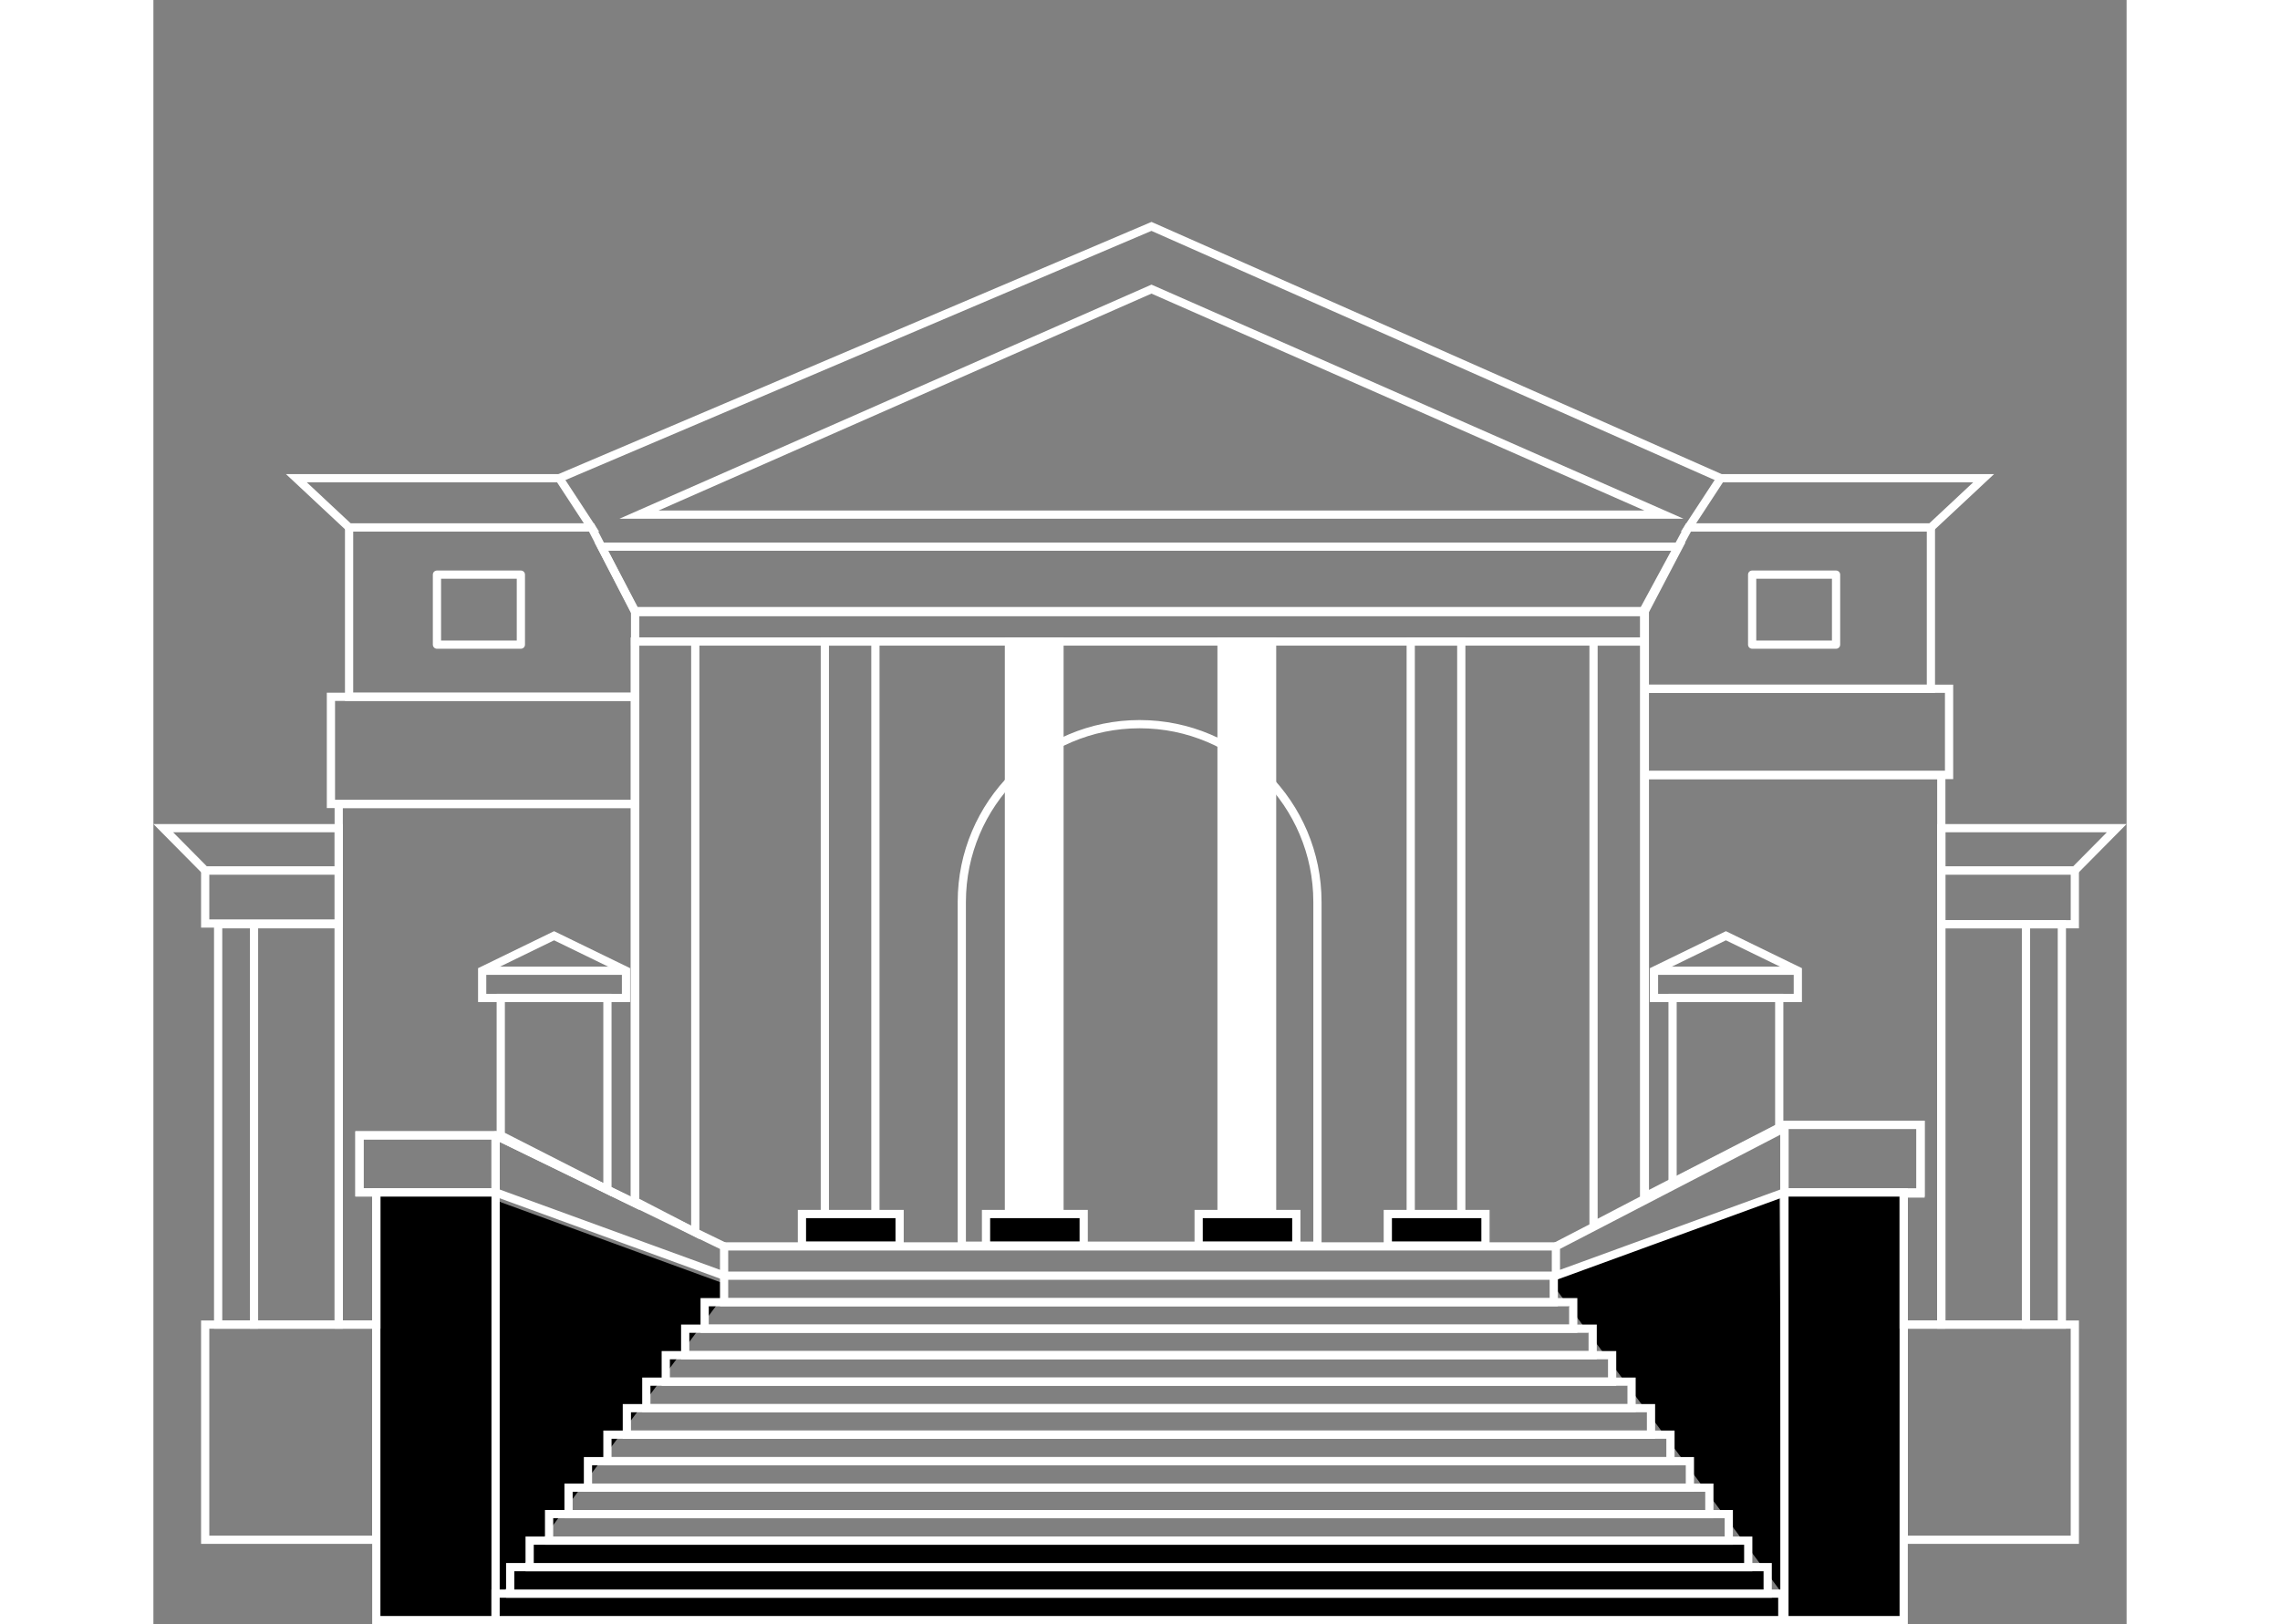
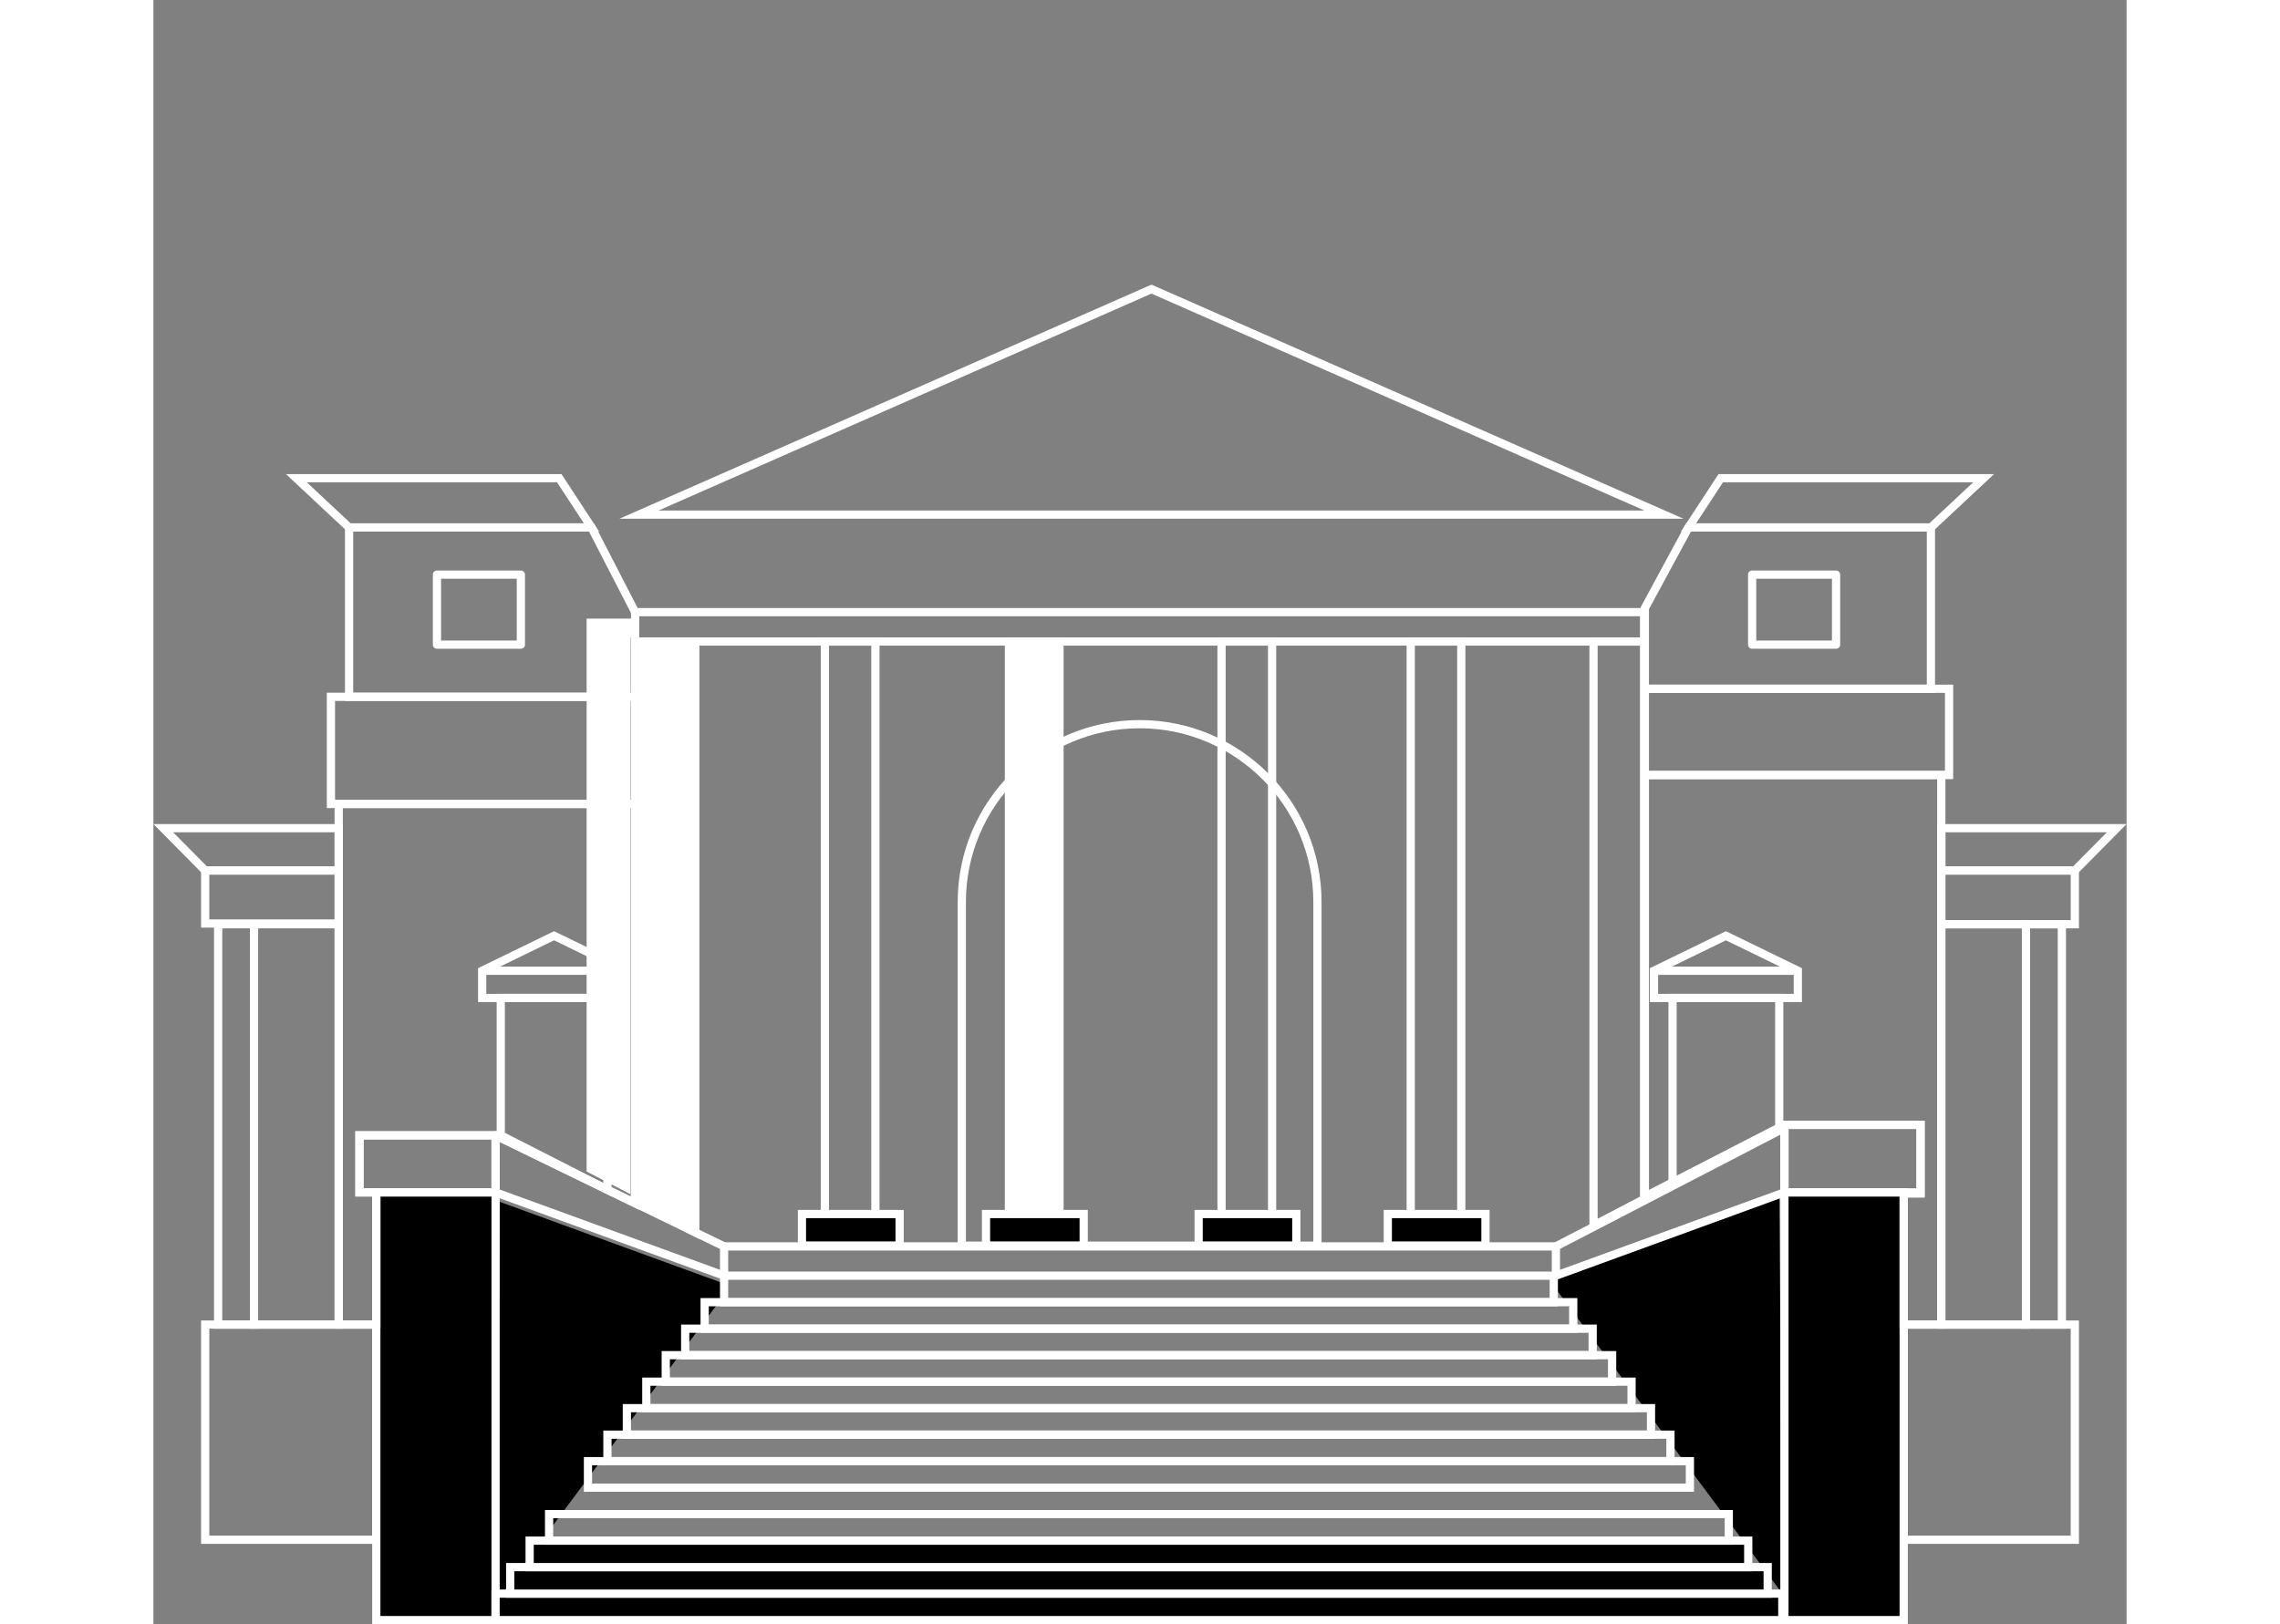
<svg xmlns="http://www.w3.org/2000/svg" width="400px" height="285px" id="Layer_1" data-name="Layer 1" viewBox="0 0 1439.31 1184.97">
  <rect x="0" y="0" width="1439.31" height="1184.97" fill="#808080" stroke="none" />
  <defs>
    <style>
      .cls-1 {
        fill: #000;
      }

      .cls-1, .cls-2 {
        stroke-width: 0px;
      }

      .cls-2 {
        fill: #fff;
      }
    </style>
  </defs>
  <polygon class="cls-1" points="1185.94 871.29 1188.18 1162.64 1023.03 940.36 1023.03 930.69 1185.94 871.29" />
  <polygon class="cls-1" points="252.59 876.79 250.36 1168.14 415.51 945.86 415.51 936.19 252.59 876.79" />
  <g>
    <path class="cls-2" d="M165.59,1126.34H34.77v-162.97h130.82v162.97h0ZM40.77,1120.34h118.82v-150.97H40.77v150.97h0Z" />
    <path class="cls-2" d="M76.38,969.37h-32.16v-298.08h32.16v298.08ZM50.22,963.37h20.16v-286.08h-20.16v286.08Z" />
    <path class="cls-2" d="M138.16,676.76H34.77v-44.68h103.4v44.68h0ZM40.76,670.76h91.4v-32.68H40.77v32.68h0Z" />
    <path class="cls-2" d="M138.16,969.37h-67.78v-298.08h67.78v298.08ZM76.38,963.37h55.78v-286.08h-55.78v286.08Z" />
    <path class="cls-2" d="M138.16,638.08H36.51L0,601.19h138.16v36.89ZM39.01,632.08h93.15v-24.89H14.38l24.64,24.89h0Z" />
    <path class="cls-2" d="M354.4,589.54H126.49v-84.17h227.91v84.17ZM132.49,583.54h215.91v-72.17h-215.91v72.17Z" />
    <path class="cls-2" d="M354.4,511.37h-214.67v-129.56h181.65l33.01,64.05v65.51h0ZM145.73,505.37h202.67v-58.05l-30.67-59.51h-172v117.56h0Z" />
    <path class="cls-2" d="M325.11,387.81h-183.56l-44.88-41.93h201.01l27.43,41.93ZM143.91,381.81h170.1l-19.58-29.93H111.88l32.03,29.93h0Z" />
    <g>
      <rect class="cls-1" x="162.59" y="869.92" width="87" height="312.06" />
      <path class="cls-2" d="M252.59,1184.97h-93v-318.06h93v318.06ZM165.59,1178.97h81v-306.06h-81v306.06Z" />
    </g>
    <path class="cls-2" d="M252.59,872.91h-105.29v-47.61h105.29v47.61ZM153.3,866.91h93.29v-35.61h-93.29v35.61Z" />
    <path class="cls-2" d="M416.28,933.69c-.35,0-.69-.06-1.03-.18l-166.7-60.78c-1.18-.43-1.97-1.56-1.97-2.82v-41.61c0-1.03.53-1.99,1.41-2.54s1.97-.61,2.9-.16l166.7,81.01c1.03.5,1.69,1.55,1.69,2.7v21.38c0,.98-.48,1.9-1.28,2.46-.51.36-1.11.54-1.72.54h0ZM252.58,867.81l160.7,58.59v-15.21l-160.7-78.09v34.71Z" />
    <g>
      <rect class="cls-1" x="249.59" y="1162.64" width="938.59" height="19.33" />
      <path class="cls-2" d="M1191.18,1184.97H246.59v-25.33h944.59v25.33ZM252.59,1178.97h932.59v-13.33H252.59v13.33h0Z" />
    </g>
    <g>
      <rect class="cls-1" x="260.25" y="1143.31" width="917.26" height="19.33" />
      <path class="cls-2" d="M1180.51,1165.64H257.25v-25.33h923.26v25.33ZM263.25,1159.64h911.26v-13.33H263.25v13.33Z" />
    </g>
    <g>
      <rect class="cls-1" x="274.44" y="1123.98" width="888.89" height="19.33" />
      <path class="cls-2" d="M1166.33,1146.31H271.44v-25.33h894.89v25.33h0ZM277.44,1140.31h882.89v-13.33H277.44v13.33h0Z" />
    </g>
    <path class="cls-2" d="M1152.14,1126.98H285.62v-25.33h866.52v25.33ZM291.62,1120.98h854.52v-13.33H291.62v13.33Z" />
-     <path class="cls-2" d="M1137.96,1107.66H299.81v-25.33h838.15v25.33ZM305.81,1101.66h826.15v-13.33H305.81v13.33h0Z" />
    <path class="cls-2" d="M1123.77,1088.33H313.99v-25.33h809.78v25.33ZM319.99,1082.33h797.78v-13.33H319.99v13.33Z" />
    <path class="cls-2" d="M1109.59,1069H328.18v-25.33h781.41v25.33ZM334.18,1063h769.41v-13.33H334.18v13.33Z" />
    <path class="cls-2" d="M1095.4,1049.67H342.36v-25.33h753.04v25.33h0ZM348.36,1043.67h741.04v-13.33H348.36v13.33h0Z" />
    <path class="cls-2" d="M1081.22,1030.34H356.55v-25.33h724.67v25.33ZM362.55,1024.34h712.67v-13.33H362.55v13.33Z" />
    <path class="cls-2" d="M1067.04,1011.01H370.73v-25.33h696.31v25.33ZM376.73,1005.01h684.31v-13.33H376.73v13.33h0Z" />
    <path class="cls-2" d="M1052.85,991.68H384.91v-25.33h667.94v25.33ZM390.91,985.68h655.94v-13.33H390.91v13.33h0Z" />
    <path class="cls-2" d="M1038.67,972.35H399.1v-25.33h639.57v25.33ZM405.1,966.35h627.57v-13.33H405.1v13.33h0Z" />
    <path class="cls-2" d="M1024.48,953.02H413.28v-25.33h611.2v25.33ZM419.28,947.02h599.2v-13.33H419.28v13.33h0Z" />
    <path class="cls-2" d="M334.18,872.85l-83.81-42.71v-105.07h83.81v147.78h0ZM256.37,826.46l71.81,36.59v-131.99h-71.81v95.4h0Z" />
    <path class="cls-2" d="M347.73,731.07h-110.92v-24.73l55.46-26.99,55.46,26.99v24.73ZM242.81,725.07h98.92v-14.98l-49.46-24.07-49.46,24.07v14.98h0Z" />
    <rect class="cls-2" x="239.81" y="705.21" width="104.92" height="6" />
    <path class="cls-2" d="M1090.36,471.02H348.4v-27.43h741.96v27.43ZM354.4,465.02h729.96v-15.43H354.4v15.43h0Z" />
-     <path class="cls-2" d="M1089.73,448.84H349.58l-27.77-53.04h795.69l-27.77,53.04ZM353.21,442.84h732.89l21.49-41.04H331.72l21.49,41.04h0Z" />
    <path class="cls-2" d="M1116.12,378.45H339.92l388.1-170.81,388.1,170.81ZM368.45,372.45h719.15l-359.58-158.25-359.57,158.25Z" />
-     <polygon class="cls-2" points="297.23 351.64 294.88 346.12 728.05 161.9 729.24 162.43 1144.47 346.13 1142.04 351.62 728 168.44 297.23 351.64" />
-     <path class="cls-2" d="M398.25,904.03l-50.13-25.95v-413.05h50.13v439ZM354.12,874.43l38.13,19.74v-423.14h-38.13v403.4Z" />
+     <path class="cls-2" d="M398.25,904.03l-50.13-25.95v-413.05h50.13v439ZM354.12,874.43v-423.14h-38.13v403.4Z" />
    <path class="cls-2" d="M529.65,897.1h-42.88v-432.07h42.88v432.07ZM492.77,891.1h30.88v-420.07h-30.88v420.07Z" />
    <path class="cls-2" d="M957.01,897.1h-42.88v-432.07h42.88v432.07ZM920.13,891.1h30.88v-420.07h-30.88v420.07Z" />
    <path class="cls-2" d="M1047.48,899.05v-434.02h42.88v411.62l-42.88,22.4ZM1053.48,471.03v418.12l30.88-16.13v-401.99h-30.88Z" />
    <path class="cls-2" d="M1404.55,1126.34h-130.82v-162.97h130.82v162.97h0ZM1279.73,1120.34h118.82v-150.97h-118.82v150.97h0Z" />
    <path class="cls-2" d="M1395.09,969.37h-32.16v-298.08h32.16v298.08ZM1368.93,963.37h20.16v-286.08h-20.16v286.08Z" />
    <path class="cls-2" d="M1404.55,677.29h-103.4v-45.2h103.4v45.2ZM1307.15,671.29h91.4v-33.2h-91.4v33.2Z" />
    <path class="cls-2" d="M1368.93,969.37h-67.78v-298.08h67.78v298.08ZM1307.15,963.37h55.78v-286.08h-55.78v286.08Z" />
    <path class="cls-2" d="M1402.8,638.08h-101.65v-36.89h138.16l-36.51,36.89ZM1307.15,632.08h93.15l24.64-24.89h-117.78v24.89h-.01Z" />
    <path class="cls-2" d="M1312.82,568.42h-227.91v-68.93h227.91v68.93ZM1090.91,562.42h215.91v-56.93h-215.91v56.93Z" />
    <path class="cls-2" d="M1299.58,505.5h-214.67v-62.6l33.05-61.08h181.61v123.69h.01ZM1090.91,499.5h202.67v-111.69h-172.04l-30.63,56.6v55.08h0Z" />
    <path class="cls-2" d="M1297.77,387.81h-183.56l27.43-41.93h201.01l-44.88,41.93ZM1125.3,381.81h170.1l32.03-29.93h-182.55l-19.58,29.93Z" />
    <g>
      <rect class="cls-1" x="1189.73" y="869.92" width="87" height="312.06" />
      <path class="cls-2" d="M1279.72,1184.97h-93v-318.06h93v318.06ZM1192.72,1178.97h81v-306.06h-81v306.06Z" />
    </g>
    <path class="cls-2" d="M1292.02,872.91h-105.29v-55.28h105.29v55.28ZM1192.73,866.91h93.29v-43.28h-93.29v43.28Z" />
    <path class="cls-2" d="M1023.03,933.69c-.61,0-1.21-.18-1.72-.54-.8-.56-1.28-1.48-1.28-2.46v-21.38c0-1.12.62-2.15,1.62-2.66l166.7-86.43c.93-.48,2.04-.44,2.94.1.9.54,1.44,1.52,1.44,2.56v47.03c0,1.26-.79,2.39-1.97,2.82l-166.7,60.78c-.33.12-.68.18-1.03.18h0ZM1026.03,911.14v15.27l160.7-58.59v-39.99l-160.7,83.32h0Z" />
    <path class="cls-2" d="M1105.13,867.99v-142.92h83.81v99.67l-83.81,43.24h0ZM1111.13,731.07v127.07l71.81-37.05v-90.02h-71.81,0Z" />
    <g>
      <rect class="cls-1" x="473.07" y="885.69" width="71.24" height="22.99" />
      <path class="cls-2" d="M547.3,911.69h-77.24v-28.99h77.24v28.99ZM476.06,905.69h65.24v-16.99h-65.24v16.99Z" />
    </g>
    <path class="cls-2" d="M1202.5,731.07h-110.92v-24.73l55.46-26.99,55.46,26.99v24.73h0ZM1097.58,725.07h98.92v-14.98l-49.46-24.07-49.46,24.07v14.98h0Z" />
    <g>
      <rect class="cls-1" x="900.43" y="885.69" width="71.24" height="22.99" />
      <path class="cls-2" d="M974.66,911.69h-77.24v-28.99h77.24v28.99ZM903.42,905.69h65.24v-16.99h-65.24v16.99Z" />
    </g>
    <rect class="cls-2" x="1094.58" y="705.21" width="104.92" height="6" />
    <path class="cls-2" d="M1227.39,473.3h-61.21c-1.66,0-3-1.34-3-3v-51.07c0-1.66,1.34-3,3-3h61.21c1.66,0,3,1.34,3,3v51.07c0,1.66-1.34,3-3,3ZM1169.18,467.3h55.21v-45.07h-55.21v45.07Z" />
    <path class="cls-2" d="M268.04,473.3h-61.21c-1.66,0-3-1.34-3-3v-51.07c0-1.66,1.34-3,3-3h61.21c1.66,0,3,1.34,3,3v51.07c0,1.66-1.34,3-3,3ZM209.83,467.3h55.21v-45.07h-55.21v45.07Z" />
    <rect class="cls-2" x="416.28" y="906.32" width="606.75" height="6" />
    <path class="cls-2" d="M1307.15,969.37h-33.42v-101.62h12.29v-44.11h-95.56l-105.54,54.29v-315.5h222.23v406.94h0ZM1279.73,963.37h21.42v-394.94h-210.23v299.67l98.08-50.46h103.02v56.11h-12.29v89.62h0Z" />
    <path class="cls-2" d="M165.59,969.37h-33.42v-385.83h222.23v299.18l-105.5-51.42h-95.6v35.61h12.29v102.45h0ZM138.17,963.37h21.42v-90.45h-12.29v-47.61h102.98l98.12,47.82v-283.58h-210.23v373.83h0Z" />
    <path class="cls-2" d="M852.09,911.79h-265.42v-253.76c0-73.18,59.53-132.71,132.71-132.71s132.71,59.53,132.71,132.71v253.76h0ZM592.67,905.79h253.42v-247.76c0-69.87-56.84-126.71-126.71-126.71s-126.71,56.84-126.71,126.71v247.76h0Z" />
    <g>
      <rect class="cls-2" x="624.05" y="468.02" width="36.88" height="426.07" />
      <path class="cls-2" d="M663.93,897.1h-42.88v-432.07h42.88v432.07ZM627.05,891.1h30.88v-420.07h-30.88v420.07Z" />
    </g>
    <g>
      <rect class="cls-1" x="607.35" y="885.69" width="71.24" height="22.99" />
      <path class="cls-2" d="M681.58,911.69h-77.24v-28.99h77.24v28.99ZM610.34,905.69h65.24v-16.99h-65.24v16.99Z" />
    </g>
    <g>
-       <rect class="cls-2" x="779.13" y="468.02" width="36.88" height="426.07" />
      <path class="cls-2" d="M819.01,897.1h-42.88v-432.07h42.88v432.07ZM782.13,891.1h30.88v-420.07h-30.88v420.07Z" />
    </g>
    <g>
      <rect class="cls-1" x="762.43" y="885.69" width="71.24" height="22.99" />
      <path class="cls-2" d="M836.67,911.69h-77.24v-28.99h77.24v28.99ZM765.43,905.69h65.24v-16.99h-65.24v16.99Z" />
    </g>
  </g>
</svg>